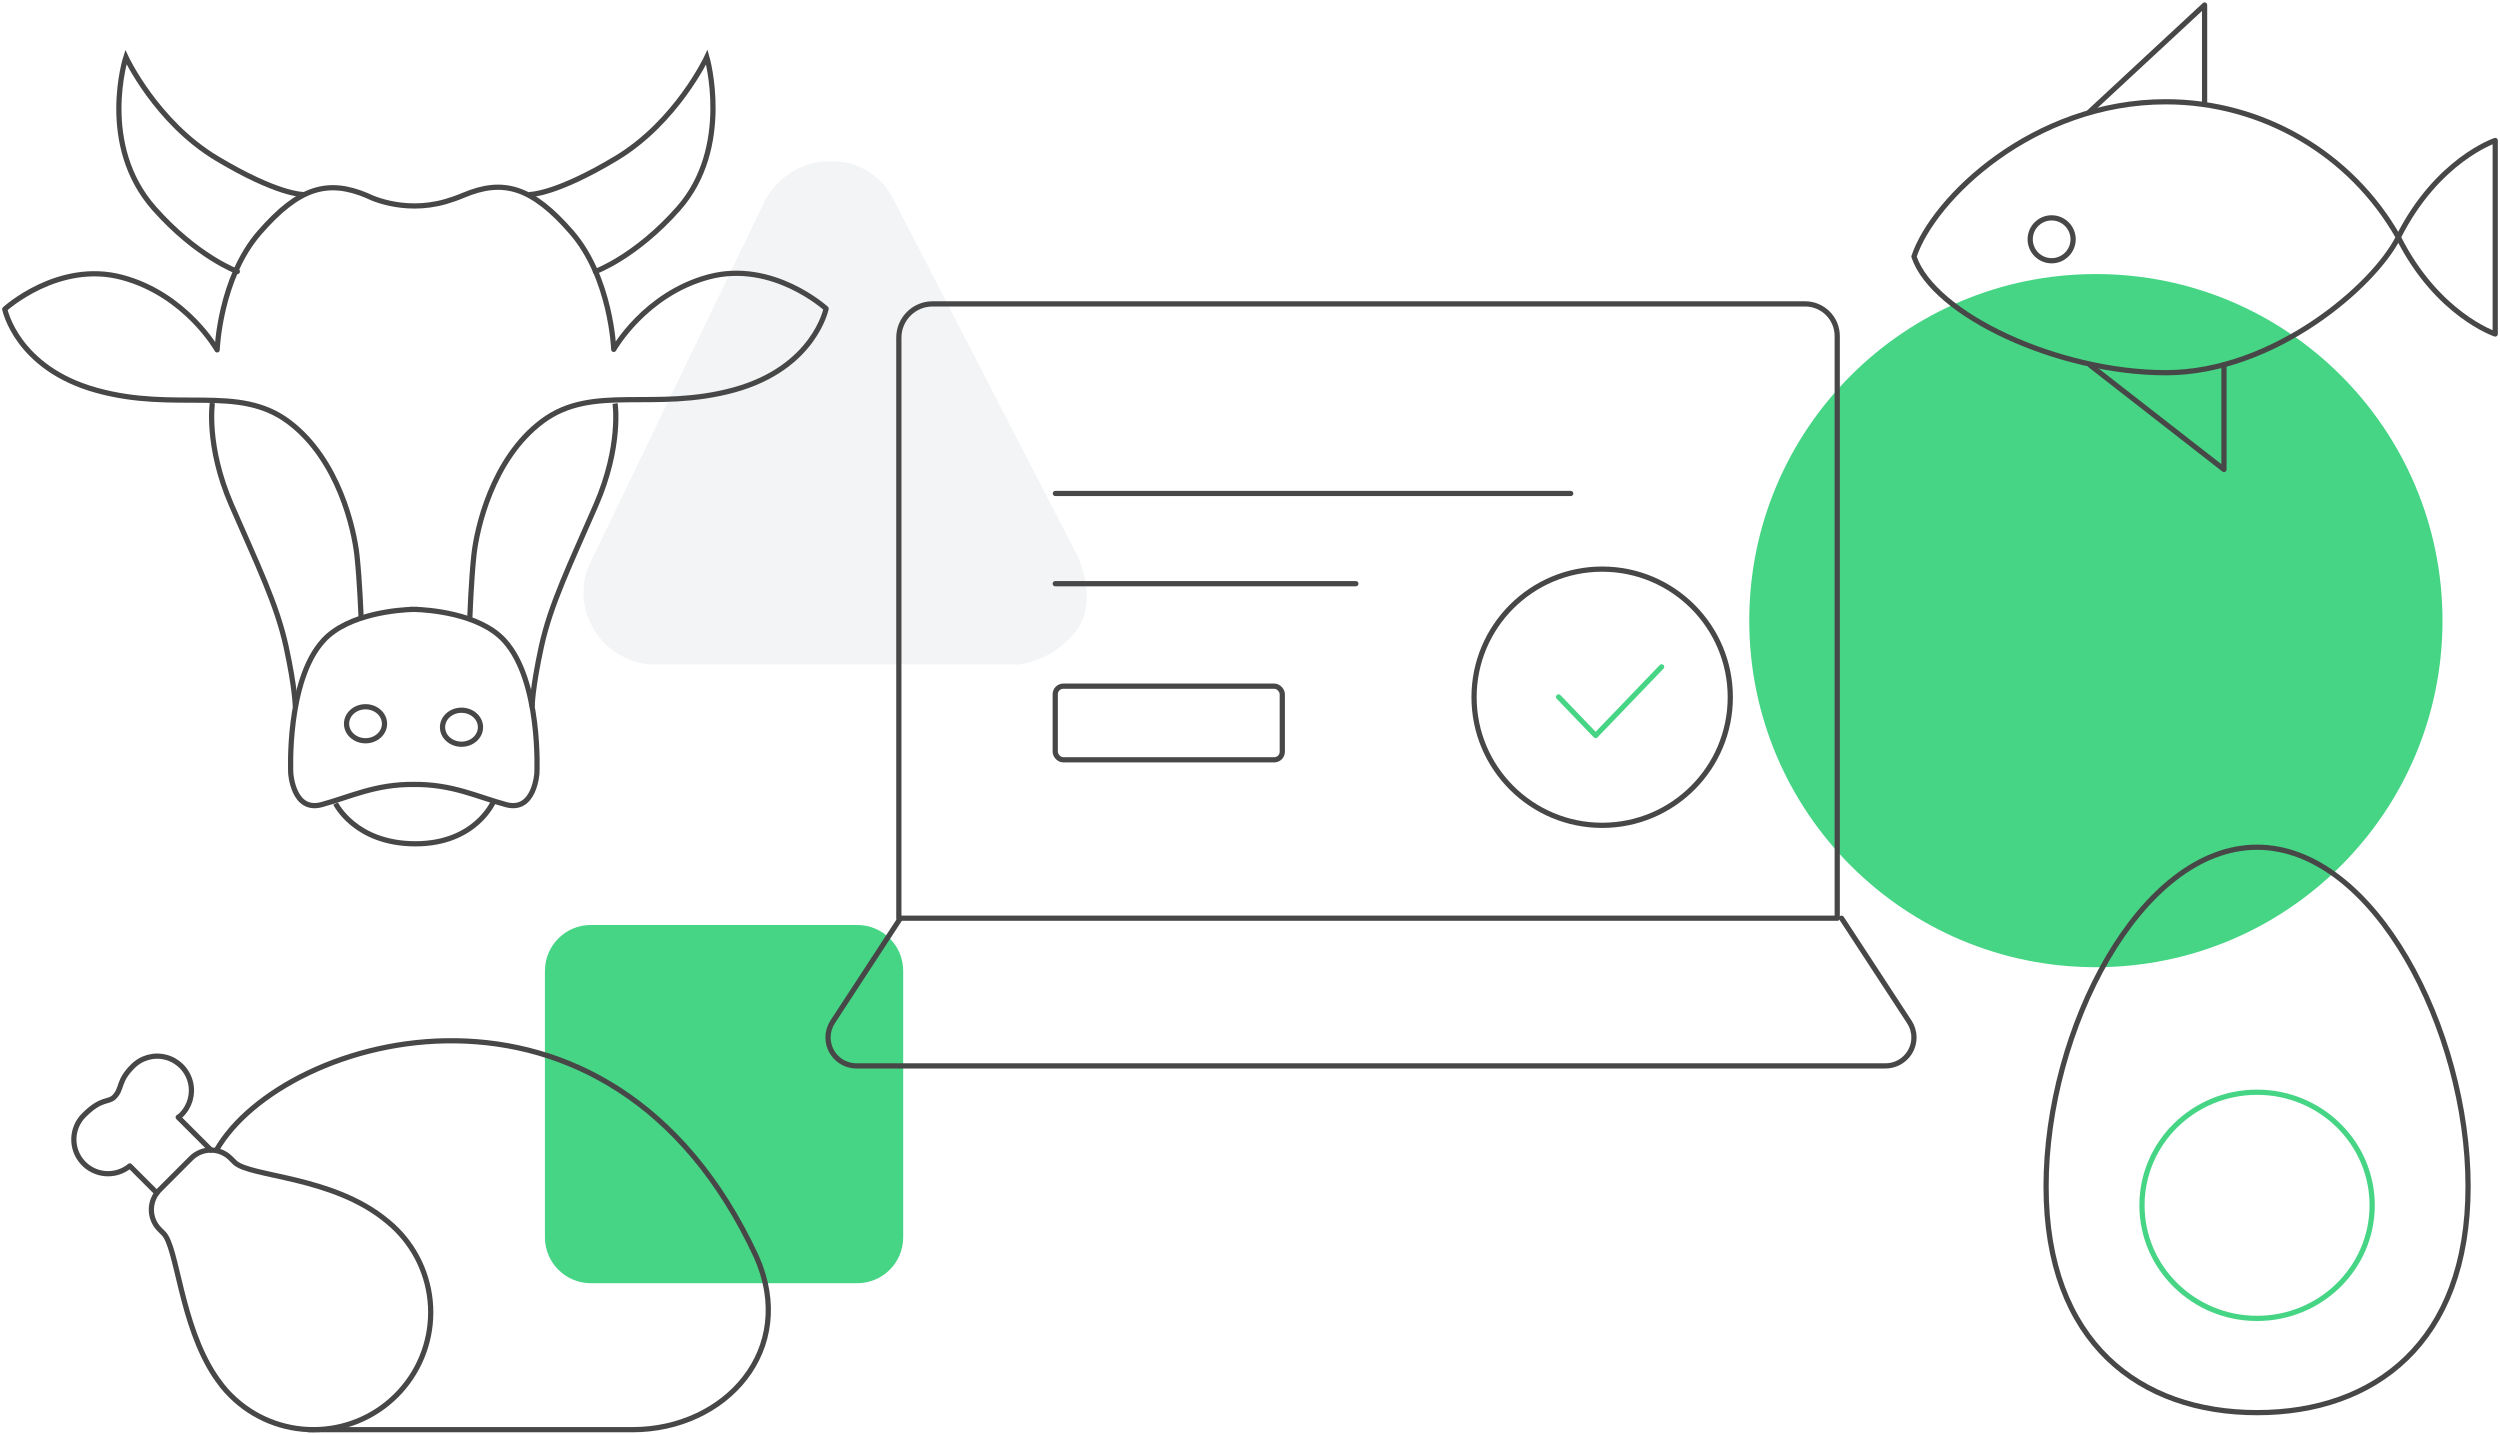
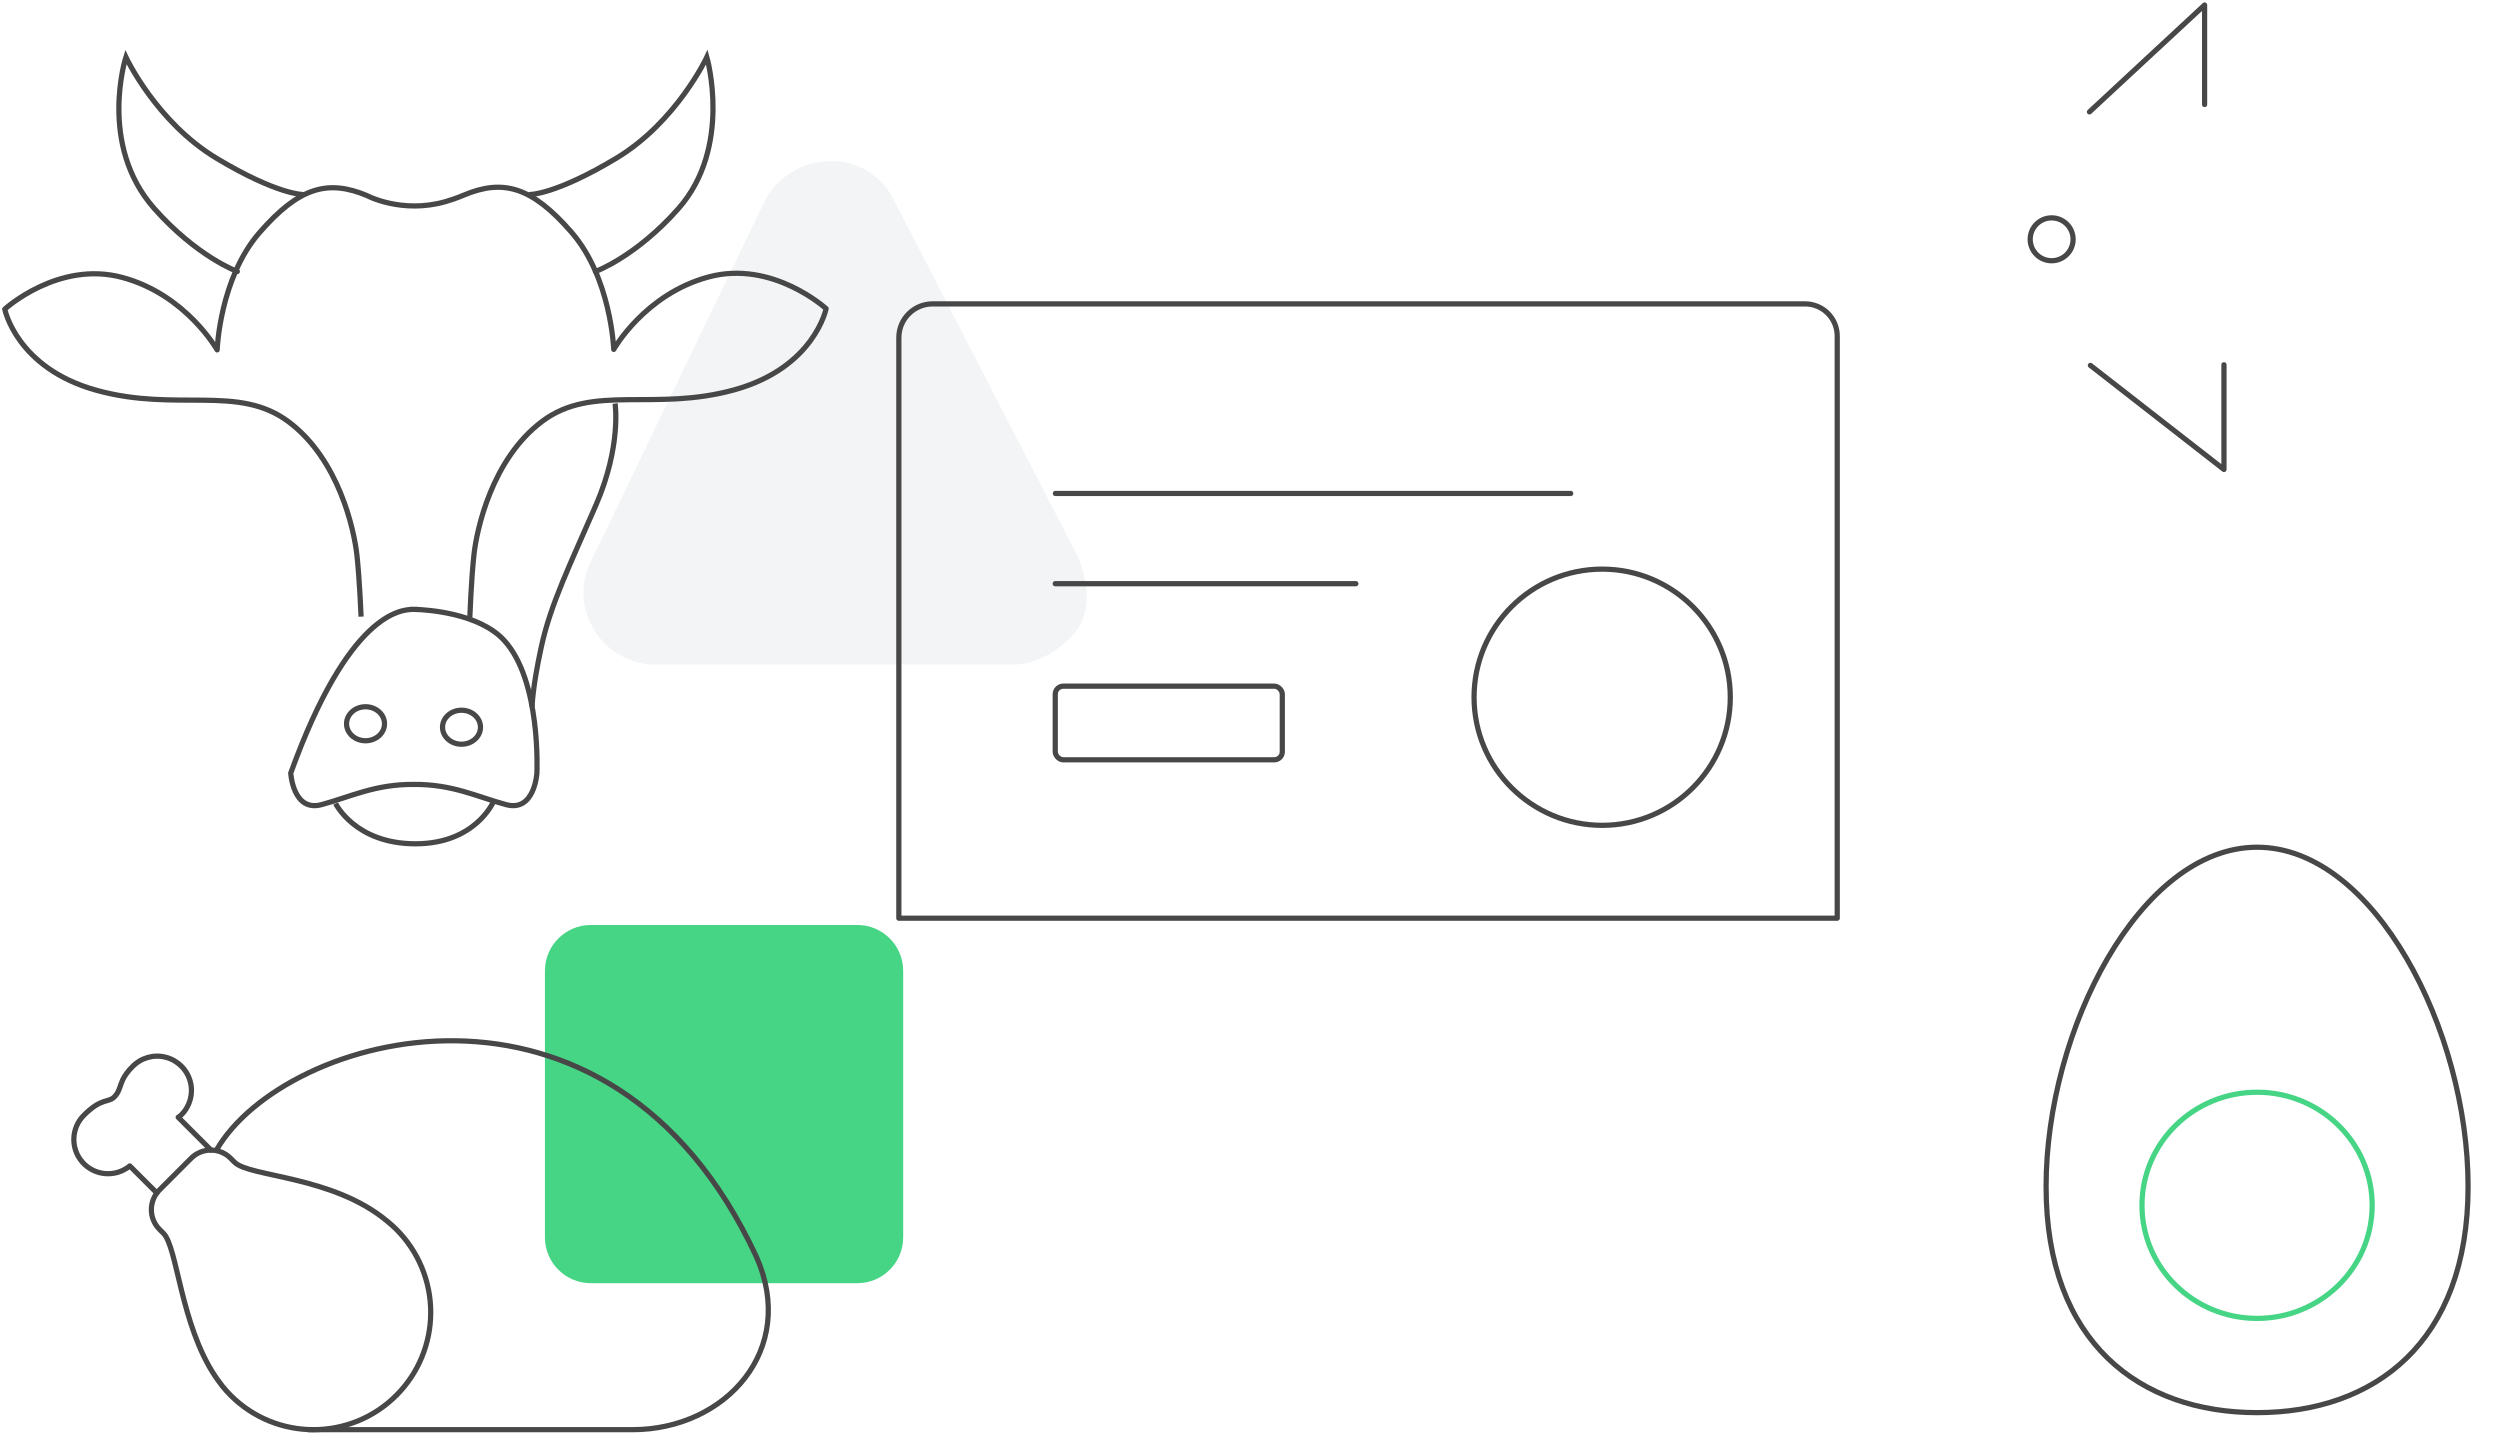
<svg xmlns="http://www.w3.org/2000/svg" width="622" height="357" viewBox="0 0 622 357" fill="none">
  <path opacity="0.2" fill-rule="evenodd" clip-rule="evenodd" d="M146.784 140.178L190.598 49.354C190.598 49.354 195.374 40.107 206.653 40.107C217.931 40.107 222.062 49.145 222.062 49.145L268.146 138.441C268.146 138.441 273.643 149.925 267.41 157.419C261.177 164.914 253.269 165.32 253.269 165.32H161.787C161.787 165.32 152.542 165.004 147.586 156.309C142.63 147.614 146.784 140.178 146.784 140.178Z" fill="#C0CBD1" />
  <path fill-rule="evenodd" clip-rule="evenodd" d="M146.995 230.136H213.296C219.601 230.136 224.713 235.247 224.713 241.551V307.843C224.713 314.147 219.601 319.258 213.296 319.258H146.995C140.69 319.258 135.578 314.147 135.578 307.843V241.551C135.578 235.247 140.69 230.136 146.995 230.136Z" fill="#46D485" />
-   <path fill-rule="evenodd" clip-rule="evenodd" d="M521.454 68.185C569.083 68.185 607.694 106.791 607.694 154.412C607.694 202.035 569.083 240.64 521.454 240.64C473.825 240.64 435.215 202.035 435.215 154.412C435.215 106.791 473.825 68.185 521.454 68.185Z" fill="#46D485" />
  <path d="M75.262 48.386C75.262 48.386 68.955 48.426 53.913 39.402C38.872 30.378 31.323 14.212 31.323 14.212C31.323 14.212 24.316 35.985 38.383 51.883C49.007 63.89 59.047 67.55 59.047 67.55" stroke="#474747" stroke-width="1.3" stroke-linecap="round" />
  <path d="M131.926 48.386C131.926 48.386 138.234 48.426 153.275 39.402C168.316 30.378 175.865 14.212 175.865 14.212C175.865 14.212 182.288 36.602 168.805 51.883C158.197 63.904 148.142 67.55 148.142 67.55" stroke="#474747" stroke-width="1.3" stroke-linecap="round" />
  <path d="M83.5 199.919C83.5 199.919 88.344 209.938 103.369 209.938C118.394 209.938 122.795 199.387 122.795 199.387" stroke="#474747" stroke-width="1.3" />
-   <path d="M52.84 100.27C52.84 100.27 51.207 110.949 57.584 125.629C63.962 140.309 68.88 150.308 71.177 160.878C73.475 171.448 73.473 175.841 73.473 175.841" stroke="#474747" stroke-width="1.3" />
  <path d="M153.029 100.394C153.029 100.394 154.662 110.949 148.285 125.629C141.907 140.309 136.989 150.308 134.692 160.878C132.394 171.448 132.396 175.841 132.396 175.841" stroke="#474747" stroke-width="1.3" />
-   <path fill-rule="evenodd" clip-rule="evenodd" d="M133.58 192.341C133.58 192.341 133.026 202.099 125.935 200.198C118.875 198.306 112.547 195.07 102.959 195.167C93.37 195.07 87.042 198.306 79.982 200.198C72.892 202.099 72.337 192.341 72.337 192.341C72.337 192.341 71.243 169.387 80.484 159.325C86.745 152.509 99.706 151.71 102.653 151.615V151.603C102.653 151.603 102.766 151.603 102.959 151.608C103.152 151.603 103.264 151.603 103.264 151.603V151.615C106.212 151.71 119.172 152.509 125.433 159.325C134.674 169.387 133.58 192.341 133.58 192.341Z" stroke="#474747" stroke-width="1.3" />
+   <path fill-rule="evenodd" clip-rule="evenodd" d="M133.58 192.341C133.58 192.341 133.026 202.099 125.935 200.198C118.875 198.306 112.547 195.07 102.959 195.167C93.37 195.07 87.042 198.306 79.982 200.198C72.892 202.099 72.337 192.341 72.337 192.341C86.745 152.509 99.706 151.71 102.653 151.615V151.603C102.653 151.603 102.766 151.603 102.959 151.608C103.152 151.603 103.264 151.603 103.264 151.603V151.615C106.212 151.71 119.172 152.509 125.433 159.325C134.674 169.387 133.58 192.341 133.58 192.341Z" stroke="#474747" stroke-width="1.3" />
  <path d="M89.835 153.422C89.835 153.422 89.488 144.439 88.809 138.174C88.13 131.91 84.35 114.283 71.776 104.914C59.201 95.545 43.983 102.633 24.037 97.117C4.092 91.602 1.188 76.916 1.188 76.916C1.188 76.916 14.51 64.753 30.407 69.025C46.305 73.297 54.025 87.051 54.025 87.051C54.025 87.051 54.668 69.251 64.551 57.89C74.433 46.529 81.584 44.571 91.369 48.687C91.109 48.577 99.9 53.322 110.887 50.152C112.256 49.757 113.746 49.238 115.355 48.562C125.14 44.446 132.291 46.405 142.173 57.766C152.056 69.127 152.699 86.926 152.699 86.926C152.699 86.926 160.419 73.172 176.317 68.901C192.214 64.629 205.536 76.791 205.536 76.791C205.536 76.791 202.632 91.477 182.687 96.993C162.741 102.509 147.523 95.42 134.948 104.789C122.374 114.158 118.594 131.786 117.915 138.05C117.236 144.314 116.889 153.671 116.889 153.671" stroke="#474747" stroke-width="1.3" stroke-linejoin="round" />
  <path fill-rule="evenodd" clip-rule="evenodd" d="M90.945 175.841C93.553 175.841 95.668 177.735 95.668 180.071C95.668 182.407 93.553 184.301 90.945 184.301C88.337 184.301 86.223 182.407 86.223 180.071C86.223 177.735 88.337 175.841 90.945 175.841Z" stroke="#474747" stroke-width="1.3" />
  <path fill-rule="evenodd" clip-rule="evenodd" d="M114.822 176.704C117.43 176.704 119.545 178.597 119.545 180.934C119.545 183.27 117.43 185.163 114.822 185.163C112.214 185.163 110.1 183.27 110.1 180.934C110.1 178.597 112.214 176.704 114.822 176.704Z" stroke="#474747" stroke-width="1.3" />
  <ellipse rx="5.34" ry="5.334" transform="matrix(-1 0 0 1 510.451 59.539)" stroke="#474747" stroke-width="1.3" stroke-linecap="round" stroke-linejoin="round" />
  <path d="M520.318 28.3C520.063 28.553 519.652 28.552 519.398 28.297C519.145 28.042 519.147 27.631 519.401 27.378L520.318 28.3ZM548.504 1.246L548.062 0.769C548.251 0.594 548.527 0.547 548.764 0.65C549.001 0.754 549.154 0.988 549.154 1.246L548.504 1.246ZM549.154 26.002C549.154 26.361 548.863 26.652 548.504 26.652C548.145 26.652 547.854 26.361 547.854 26.002H549.154ZM519.691 91.42C519.408 91.199 519.357 90.791 519.578 90.507C519.799 90.224 520.207 90.174 520.49 90.394L519.691 91.42ZM553.324 116.804H553.974C553.974 117.052 553.833 117.279 553.61 117.388C553.386 117.497 553.121 117.469 552.925 117.317L553.324 116.804ZM552.674 90.746C552.674 90.387 552.965 90.096 553.324 90.096C553.683 90.096 553.974 90.387 553.974 90.746H552.674ZM519.401 27.378C519.646 27.135 526.822 20.472 533.915 13.892C537.466 10.597 541.003 7.316 543.652 4.859C544.976 3.631 546.079 2.608 546.85 1.893C547.236 1.535 547.539 1.255 547.745 1.063C547.849 0.967 547.928 0.894 547.981 0.844C548.008 0.82 548.028 0.801 548.041 0.788C548.048 0.782 548.053 0.777 548.057 0.774C548.058 0.773 548.06 0.771 548.061 0.771C548.061 0.77 548.061 0.77 548.061 0.77C548.062 0.77 548.062 0.769 548.504 1.246C548.946 1.723 548.946 1.723 548.945 1.723C548.945 1.723 548.945 1.724 548.944 1.724C548.944 1.725 548.942 1.726 548.941 1.727C548.937 1.731 548.932 1.735 548.925 1.742C548.912 1.754 548.892 1.773 548.865 1.798C548.812 1.847 548.732 1.921 548.629 2.016C548.423 2.208 548.12 2.489 547.734 2.846C546.963 3.562 545.86 4.584 544.536 5.812C541.887 8.269 538.35 11.55 534.799 14.845C531.248 18.14 527.682 21.449 524.975 23.964C523.621 25.221 522.482 26.28 521.668 27.038C521.26 27.418 520.934 27.722 520.702 27.939C520.586 28.047 520.495 28.133 520.428 28.195C520.395 28.226 520.369 28.251 520.349 28.27C520.339 28.279 520.332 28.286 520.326 28.292C520.32 28.298 520.317 28.3 520.318 28.3L519.401 27.378ZM549.154 1.246V26.002H547.854V1.246H549.154ZM520.49 90.394L553.724 116.291L552.925 117.317L519.691 91.42L520.49 90.394ZM552.674 116.804V90.746H553.974V116.804H552.674Z" fill="#474747" />
-   <path fill-rule="evenodd" clip-rule="evenodd" d="M476.194 63.84C481.014 49.395 505.857 25.321 538.862 25.321C562.817 25.321 584.918 38.198 596.709 59.025C606.351 78.285 620.812 83.1 620.812 83.1V34.951C620.812 34.951 606.351 39.766 596.709 59.025C590.623 71.19 565.638 92.73 538.862 92.73C512.086 92.73 481.014 78.285 476.194 63.84Z" stroke="#474747" stroke-width="1.3" stroke-linecap="round" stroke-linejoin="round" />
  <path d="M39.032 296.828L32.295 290.084C28.784 292.974 23.622 292.594 20.572 289.219C17.522 285.844 17.66 280.666 20.885 277.459C25.299 273.048 26.932 274.427 28.426 272.932C30.48 270.88 29.295 269.039 32.956 265.385C35.097 263.161 38.272 262.267 41.258 263.048C44.243 263.829 46.576 266.161 47.357 269.149C48.138 272.137 47.247 275.314 45.026 277.459C44.818 277.667 44.563 277.792 44.337 277.98L52.498 286.139" stroke="#474747" stroke-width="1.3" stroke-linecap="round" stroke-linejoin="round" />
  <path fill-rule="evenodd" clip-rule="evenodd" d="M98.62 347.156C87.229 358.551 68.766 358.551 57.374 347.156C56.62 346.398 55.908 345.598 55.24 344.763C55.101 344.589 54.977 344.394 54.84 344.212C54.377 343.609 53.922 343.003 53.517 342.38C44.907 329.454 44.148 310.328 40.676 306.859L39.691 305.873C36.983 303.159 36.983 298.763 39.691 296.048L47.548 288.18C50.262 285.465 54.661 285.465 57.374 288.18L58.359 289.165C62.075 292.886 82.732 292.486 96.341 303.83C97.134 304.473 97.895 305.156 98.62 305.876C104.09 311.35 107.164 318.775 107.164 326.516C107.164 334.258 104.09 341.683 98.62 347.156V347.156Z" stroke="#474747" stroke-width="1.3" stroke-linecap="round" stroke-linejoin="round" />
  <path d="M53.856 286.145C70.508 257.072 151.597 233.886 188.145 312.586C198.541 335.772 180.534 355.704 157.366 355.704H76.781" stroke="#474747" stroke-width="1.3" stroke-linecap="round" stroke-linejoin="round" />
  <path fill-rule="evenodd" clip-rule="evenodd" d="M614.057 295.194C614.057 334.114 590.673 351.463 561.562 351.463C532.451 351.463 509.066 334.114 509.066 295.194C509.066 256.274 532.451 210.789 561.562 210.789C590.673 210.789 614.057 256.274 614.057 295.194Z" stroke="#474747" stroke-width="1.3" stroke-linecap="round" stroke-linejoin="round" />
  <ellipse cx="561.561" cy="299.883" rx="28.634" ry="28.135" stroke="#46D485" stroke-width="1.3" stroke-linecap="round" stroke-linejoin="round" />
-   <path d="M224.026 228.452L207.167 254.244C206.414 255.395 206.014 256.741 206.014 258.116V258.116C206.014 262.025 209.182 265.194 213.091 265.194H469.114C473.022 265.194 476.191 262.025 476.191 258.116V258.116C476.191 256.741 475.79 255.395 475.038 254.244L458.179 228.452" stroke="#474747" stroke-width="1.3" stroke-linecap="round" stroke-linejoin="round" />
  <path d="M223.633 228.452H457.101V83.607C457.101 79.188 453.52 75.607 449.101 75.607H232.033C227.394 75.607 223.633 79.368 223.633 84.007V228.452Z" stroke="#474747" stroke-width="1.3" stroke-linecap="round" stroke-linejoin="round" />
  <path d="M262.545 145.222H337.338" stroke="#474747" stroke-width="1.3" stroke-linecap="round" stroke-linejoin="round" />
  <rect x="262.545" y="170.72" width="56.489" height="18.318" rx="2" stroke="#474747" stroke-width="1.3" stroke-linecap="round" stroke-linejoin="round" />
  <path d="M262.58 122.773H390.792" stroke="#474747" stroke-width="1.3" stroke-linecap="round" stroke-linejoin="round" />
  <ellipse cx="398.622" cy="173.47" rx="31.876" ry="31.872" stroke="#474747" stroke-width="1.3" stroke-linecap="round" stroke-linejoin="round" />
-   <path d="M387.777 173.403L396.996 182.998L413.41 165.912" stroke="#46D485" stroke-width="1.3" stroke-linecap="round" stroke-linejoin="round" />
</svg>